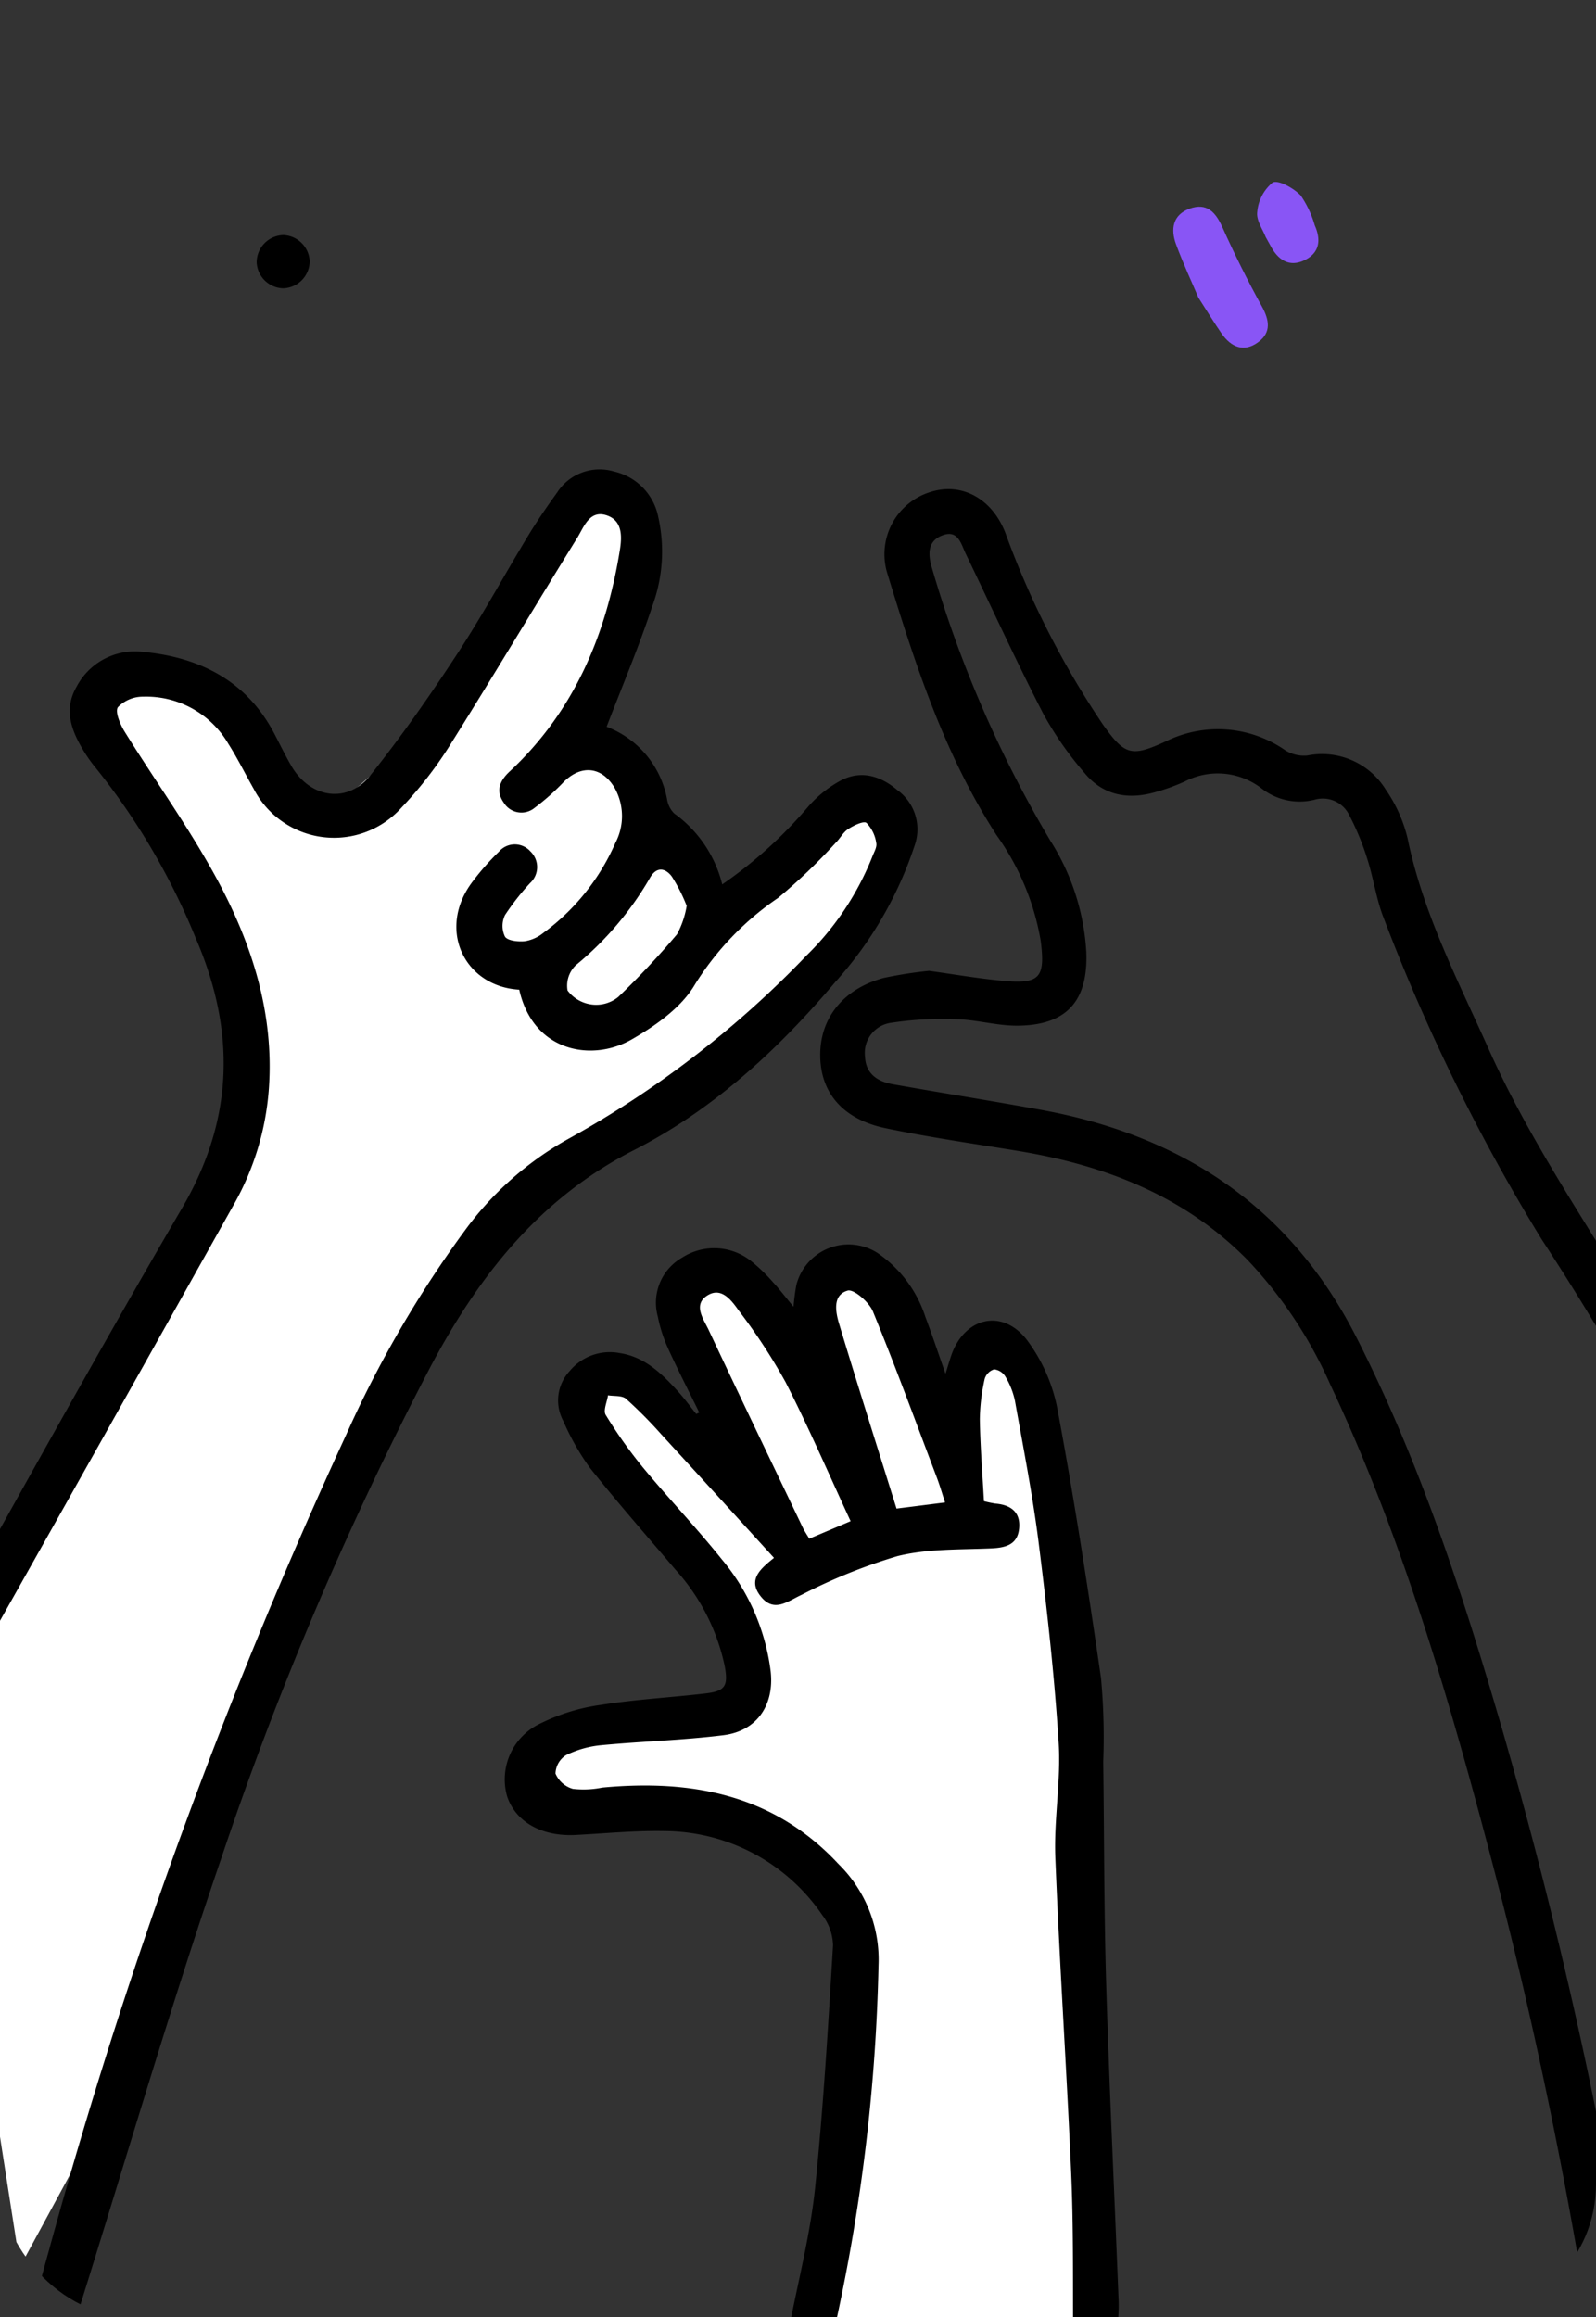
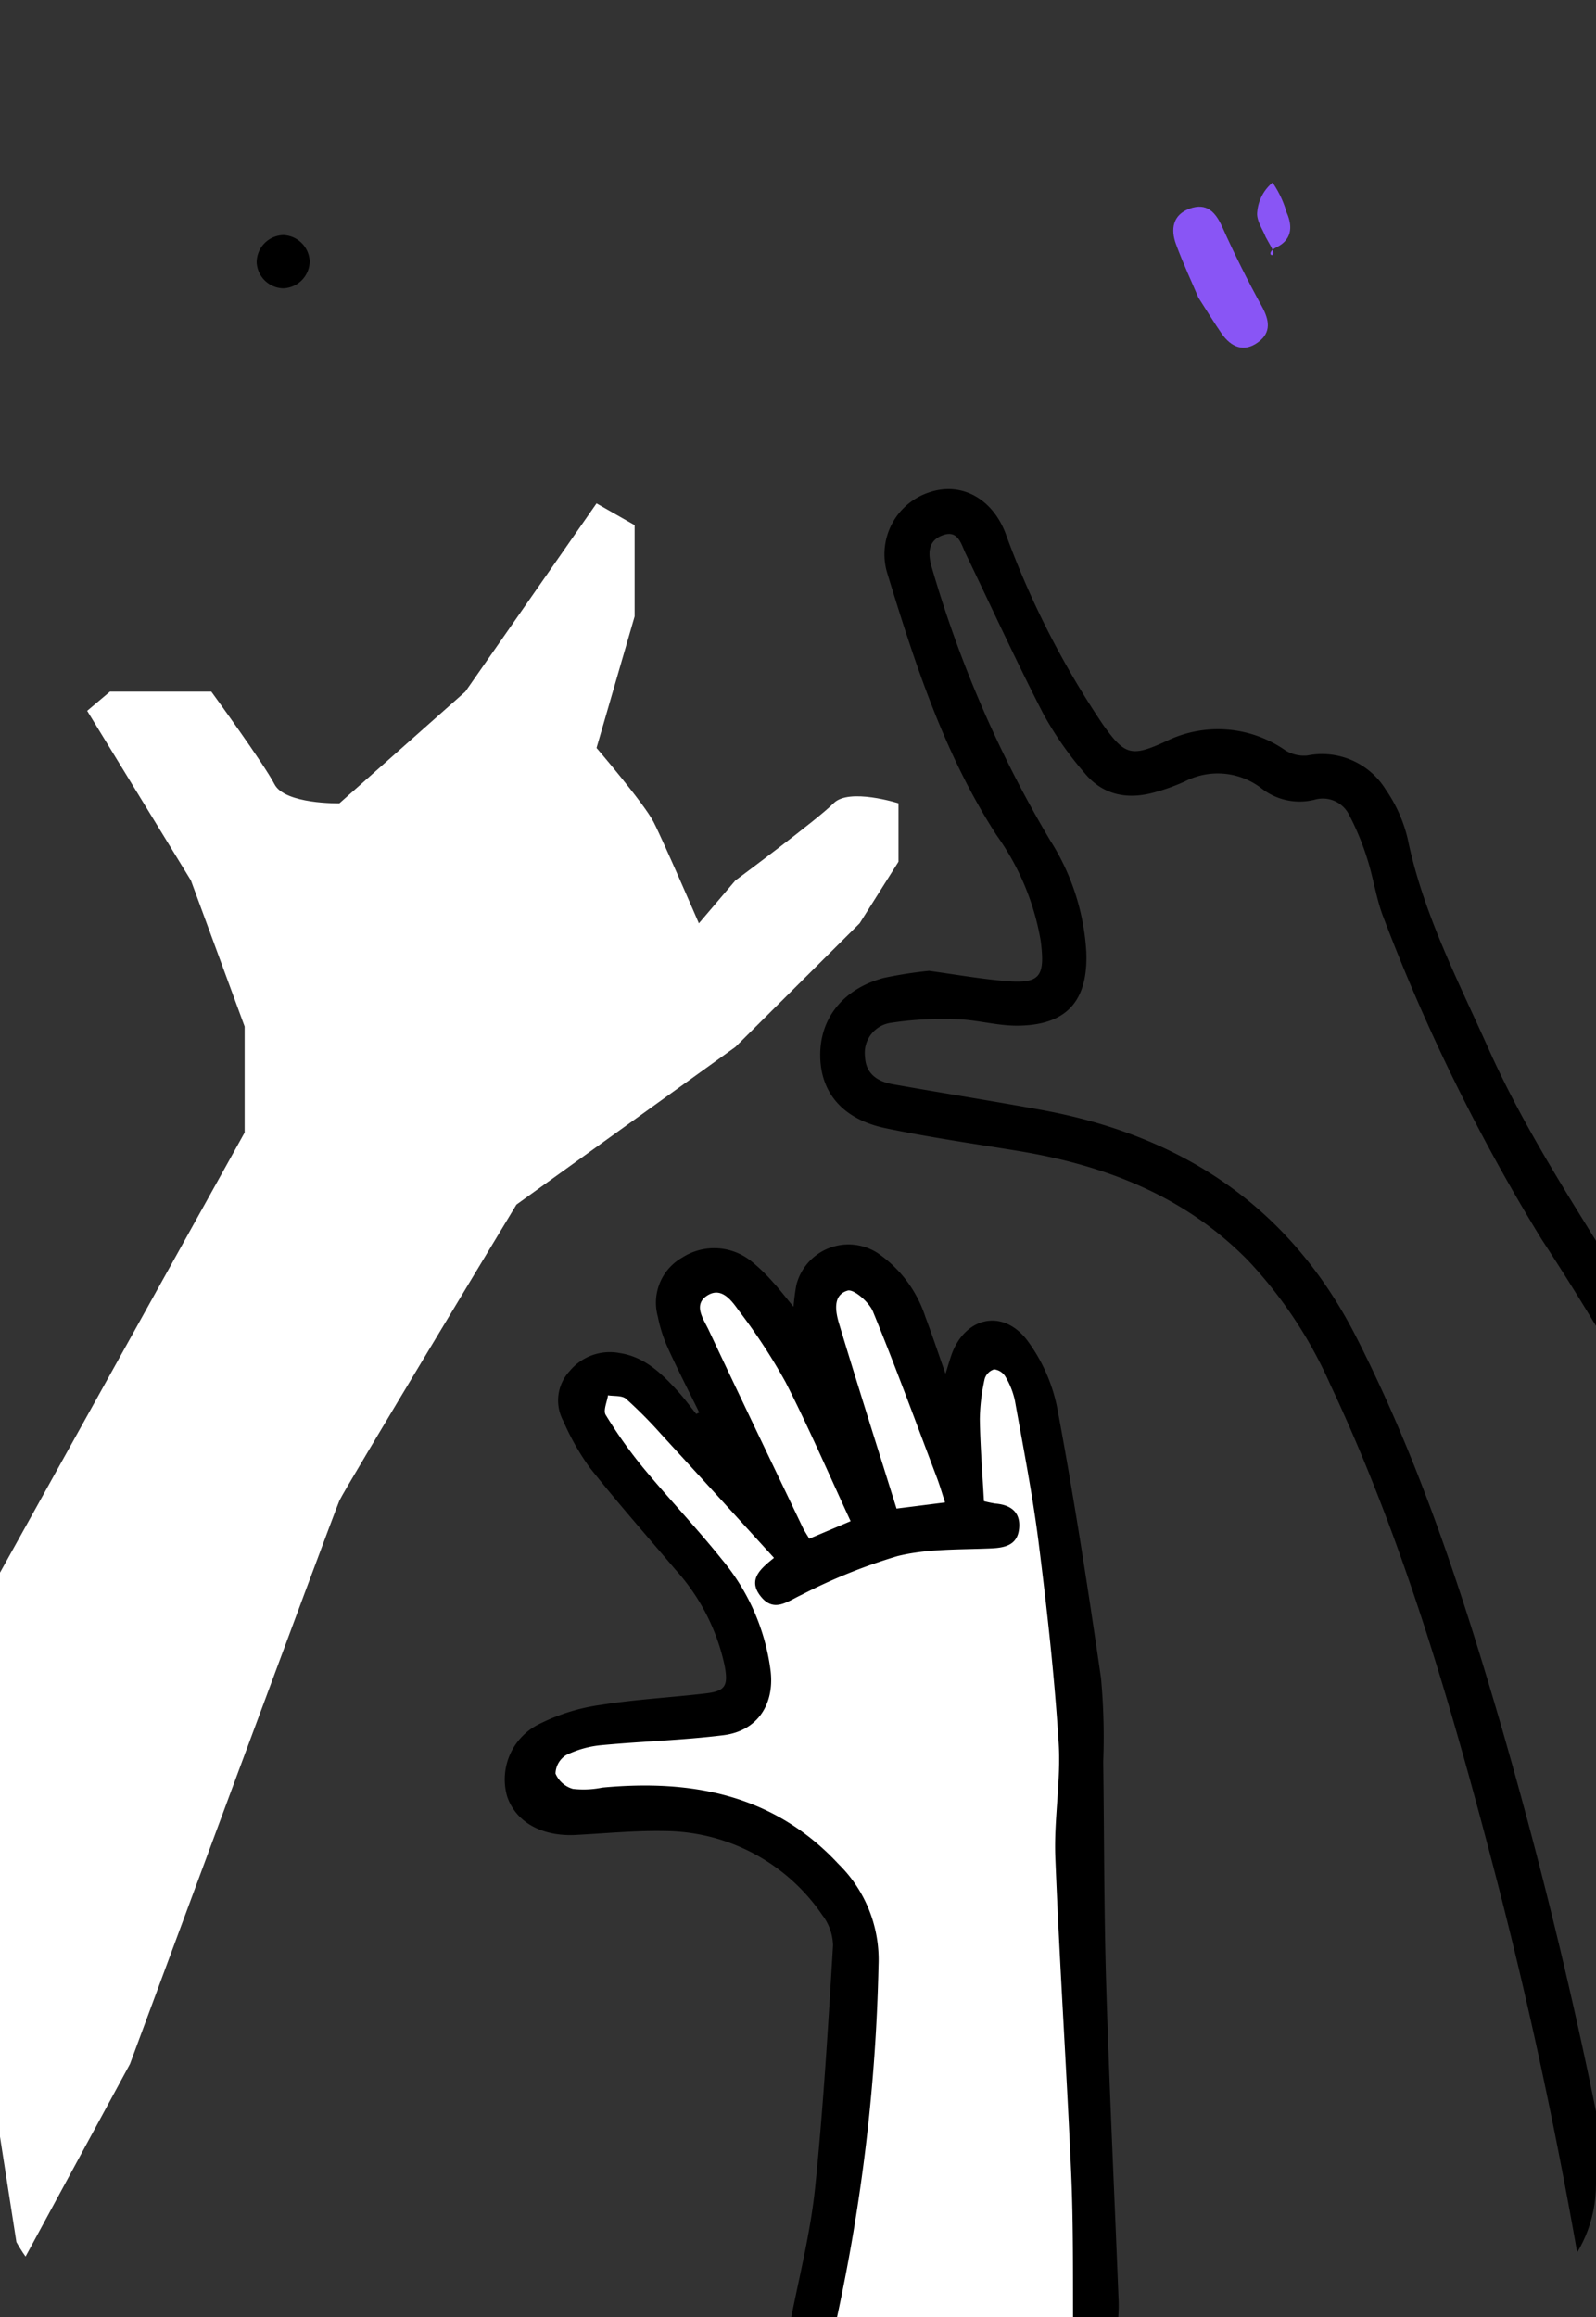
<svg xmlns="http://www.w3.org/2000/svg" width="144.261" height="209.411" viewBox="0 0 144.261 209.411">
  <rect x="0" y="0" width="144.261" height="209.411" fill="#333333" stroke="none" />
  <defs>
    <clipPath id="clip-path">
      <rect id="Rectangle_21573" data-name="Rectangle 21573" width="144.261" height="209.411" rx="12" transform="translate(0 0)" fill="none" stroke="#707070" stroke-width="1" />
    </clipPath>
  </defs>
  <g id="Group_90396" data-name="Group 90396" transform="translate(-1023.369 -10228.713)">
    <g id="Mask_Group_196" data-name="Mask Group 196" transform="translate(1023.369 10228.713)" clip-path="url(#clip-path)">
      <g id="Group_90348" data-name="Group 90348" transform="translate(-8.269 42.44)">
        <path id="Path_180982" data-name="Path 180982" d="M2343.417,6950.3l9.38,15.333,4.855,13.2v9.58l-28.317,50.936,8.03,51.546,9.921-18.295s18.46-49.866,18.933-50.924,16-26.749,16-26.749l19.79-14.248,11.231-11.175,3.512-5.567v-5.279s-4.482-1.422-5.871,0-8.872,6.972-8.872,6.972l-3.3,3.875s-3.217-7.453-4.094-9.157-5.157-6.694-5.157-6.694l3.445-11.892v-8.244l-3.445-1.964-11.859,17.011-11.382,10.094s-4.929.1-5.868-1.725-5.709-8.369-5.709-8.369h-9.165Z" transform="translate(-2327.269 -6928.496)" fill="#fff" />
        <g id="Group_90347" data-name="Group 90347" transform="translate(0 0)">
          <path id="Path_180983" data-name="Path 180983" d="M-350.532,499.392c.163-.813,4.735-27.468,4.735-27.468s.509-13,0-13.491-6.808-7.964-6.808-7.964l-14.017-3.447h-6.989v-3.867s.975-1.463,1.625-1.626,14.953-1.95,14.953-1.95l2.6-2.763-.65-4.226-6.176-8.914-7.314-8.964-1.463-3.612,2.113-2.24H-365l7.8,7.964-4.063-13.978,1.845-3.088s2.869-.488,3.031,0,7.833,9.264,7.833,9.264l-.774-8.452,3.527-1.03,3.615,1.7,4.921,11.685,3.308-5.854,1.95-.813,2.925,2.925,1.788,12.515,1.463,22.105,1.463,26.006.453,27.128v3.754Z" transform="translate(430.953 -327.052)" fill="#fff" />
-           <path id="Path_180984" data-name="Path 180984" d="M-438.662,260.778a8.7,8.7,0,0,1,5.464,6.56,2.309,2.309,0,0,0,.647,1.279,11.211,11.211,0,0,1,4.339,6.408,39.721,39.721,0,0,0,7.742-6.994,10.569,10.569,0,0,1,2.961-2.387c1.833-.968,3.608-.43,5.124.859a4.369,4.369,0,0,1,1.637,4.782,34.562,34.562,0,0,1-7.231,12.548c-5.164,6.108-11.037,11.545-18.178,15.19-8.56,4.369-14.035,11.347-18.4,19.551a304.441,304.441,0,0,0-18.951,44.514c-4.593,13.411-8.56,27.036-12.8,40.568-.117.373-.1.909-.351,1.094-.692.511-1.5,1.229-2.249,1.218a1.645,1.645,0,0,1-1.508-2.174c.371-1.8.862-3.582,1.358-5.356a473.276,473.276,0,0,1,26.887-73.74,100.392,100.392,0,0,1,10.683-18.374,29.225,29.225,0,0,1,9.19-8.2,90.387,90.387,0,0,0,21.733-16.7,25.775,25.775,0,0,0,5.906-8.874c.154-.418.452-.89.368-1.267a3.245,3.245,0,0,0-.884-1.815c-.266-.2-1.157.234-1.655.556-.451.291-.724.844-1.121,1.235a51.25,51.25,0,0,1-5.2,4.979,26.267,26.267,0,0,0-7.539,7.85c-1.218,2.075-3.552,3.716-5.724,4.96-3.558,2.039-8.879,1.139-10.147-4.507-5-.292-7.5-5.534-4.163-9.838a23.137,23.137,0,0,1,2.326-2.631,1.885,1.885,0,0,1,2.847-.028,1.956,1.956,0,0,1-.031,2.863,22.919,22.919,0,0,0-2.261,2.884,2.227,2.227,0,0,0-.009,1.952c.245.38,1.179.474,1.781.419a3.5,3.5,0,0,0,1.66-.731,20.034,20.034,0,0,0,6.538-8.149,5.221,5.221,0,0,0-.073-4.992c-1.155-1.924-3.01-2.1-4.591-.526a20.938,20.938,0,0,1-2.62,2.331,1.872,1.872,0,0,1-2.809-.466c-.732-1.036-.373-1.958.532-2.8,5.764-5.371,8.677-12.2,9.937-19.821.2-1.186.388-2.818-1.154-3.334-1.565-.523-2.064,1.06-2.666,2.031-3.914,6.314-7.71,12.7-11.664,18.991a35.651,35.651,0,0,1-4.235,5.405,8.176,8.176,0,0,1-13.336-1.689c-.772-1.361-1.464-2.771-2.3-4.088a8.6,8.6,0,0,0-7.7-4.265,3.15,3.15,0,0,0-2.283.95c-.284.4.2,1.545.6,2.2,2.791,4.5,5.918,8.817,8.42,13.47,3.124,5.808,5.1,12.035,4.624,18.8a24.843,24.843,0,0,1-3.18,10.505q-12.655,22.6-25.389,45.155c-.191.34-.359.857-.646.947-.824.257-1.868.684-2.51.379-.529-.251-.7-1.434-.843-2.237-.06-.351.349-.793.567-1.18,8.029-14.27,15.9-28.634,24.157-42.77,4.714-8.068,4.835-16.04,1.243-24.371a61.868,61.868,0,0,0-9.05-15.414,12.6,12.6,0,0,1-1.069-1.5c-1.123-1.837-1.863-3.756-.66-5.831A5.949,5.949,0,0,1-480.684,254c5.163.465,9.452,2.567,11.985,7.4.519.99,1,2,1.566,2.963,1.692,2.877,5.046,3.395,7.109.814,2.785-3.486,5.355-7.16,7.8-10.893,2.3-3.5,4.3-7.194,6.473-10.778.81-1.336,1.7-2.626,2.614-3.893a4.564,4.564,0,0,1,5.157-1.9,5.257,5.257,0,0,1,3.985,4.105,14.256,14.256,0,0,1-.552,8.1C-435.75,253.562-437.253,257.107-438.662,260.778Zm7.235,16.184a14.985,14.985,0,0,0-1.354-2.665c-.566-.737-1.367-.936-1.983.171a28.943,28.943,0,0,1-6.684,7.864,2.57,2.57,0,0,0-.746,2.283,3.249,3.249,0,0,0,2.253,1.276,3.158,3.158,0,0,0,2.329-.691,73.268,73.268,0,0,0,5.314-5.667A8.2,8.2,0,0,0-431.426,276.962Z" transform="translate(501.763 -237.535)" />
          <path id="Path_180985" data-name="Path 180985" d="M-363.768,409.248c-.949-1.937-1.938-3.855-2.829-5.817a13.072,13.072,0,0,1-.915-2.852,4.691,4.691,0,0,1,2.209-5.34,5.357,5.357,0,0,1,6.275.363,15.959,15.959,0,0,1,1.921,1.863c.6.645,1.131,1.347,1.862,2.228a19.305,19.305,0,0,1,.251-1.958,4.86,4.86,0,0,1,7.331-2.912,11.17,11.17,0,0,1,4.342,5.806c.609,1.608,1.15,3.242,1.812,5.118.227-.727.358-1.18.509-1.627,1.161-3.427,4.551-4.329,6.813-1.479a15.217,15.217,0,0,1,2.828,6.472c1.494,8.016,2.741,16.081,3.907,24.152a58.466,58.466,0,0,1,.2,7.532c.09,6.757.065,13.518.271,20.272.29,9.5.751,19,1.121,28.495a14.41,14.41,0,0,1-.129,2.342c-.161,1.277-.868,2.14-2.21,2s-1.778-1.082-1.782-2.394c-.011-4.528.027-9.061-.172-13.583-.418-9.5-1.058-18.985-1.431-28.484-.136-3.453.522-6.943.3-10.384-.379-6.013-1.05-12.014-1.8-17.995-.541-4.316-1.387-8.6-2.151-12.883a7.108,7.108,0,0,0-.852-2.166,1.383,1.383,0,0,0-1.024-.672,1.286,1.286,0,0,0-.855.855,17.72,17.72,0,0,0-.442,3.64c.038,2.455.237,4.907.372,7.417a9.229,9.229,0,0,0,1.054.221c1.382.115,2.263.78,2.127,2.234-.139,1.479-1.2,1.757-2.533,1.815-2.835.124-5.757.023-8.472.7a50.062,50.062,0,0,0-8.642,3.488c-1.3.6-2.5,1.652-3.7.16-1.242-1.543.017-2.533,1.19-3.493-3.425-3.756-6.8-7.475-10.2-11.175a40.318,40.318,0,0,0-3.176-3.2c-.361-.314-1.076-.222-1.629-.315-.085.6-.451,1.376-.205,1.774a42.017,42.017,0,0,0,3.379,4.766c2.317,2.8,4.831,5.434,7.1,8.268a19.528,19.528,0,0,1,4.432,10.159c.332,3.039-1.254,5.376-4.27,5.751-3.656.455-7.355.552-11.025.9a9.176,9.176,0,0,0-3.191.894,2.033,2.033,0,0,0-.964,1.677,2.427,2.427,0,0,0,1.57,1.379,8.476,8.476,0,0,0,2.657-.116c8.1-.757,15.49.621,21.333,6.89a12.127,12.127,0,0,1,3.637,9.18,166.673,166.673,0,0,1-3.778,31.916c-.076.326-.168.648-.247.974-.306,1.26-1.066,2.05-2.394,1.751-1.38-.31-1.776-1.3-1.5-2.7.788-3.942,1.779-7.871,2.188-11.856.747-7.278,1.175-14.589,1.618-21.894a4.682,4.682,0,0,0-.98-2.75,17.352,17.352,0,0,0-14.247-7.582c-2.675-.054-5.356.213-8.034.352-3.07.16-5.45-1.182-6.207-3.525a5.579,5.579,0,0,1,3.083-6.581,17.666,17.666,0,0,1,5.368-1.644c3.141-.5,6.33-.669,9.493-1.039,1.762-.206,2.07-.668,1.737-2.459a18.72,18.72,0,0,0-4.439-8.71c-2.6-3.068-5.263-6.087-7.761-9.236a22.6,22.6,0,0,1-2.39-4.213,3.9,3.9,0,0,1,.587-4.534,4.71,4.71,0,0,1,4.528-1.606c2.241.347,3.774,1.843,5.218,3.426.6.657,1.124,1.382,1.682,2.075Zm13.681,9.819c-1.991-4.3-3.8-8.5-5.88-12.567a51.95,51.95,0,0,0-4.211-6.439c-.654-.912-1.557-2.2-2.846-1.4-1.338.829-.368,2.124.1,3.111,2.8,5.965,5.657,11.9,8.5,17.849.163.34.379.655.6,1.029Zm8.536-1.692c-.261-.8-.472-1.537-.744-2.255-1.9-5.011-3.739-10.045-5.773-15-.349-.851-1.735-2.054-2.29-1.891-1.377.4-1.095,1.921-.762,3.023,1.674,5.544,3.43,11.064,5.184,16.677Z" transform="translate(435.242 -324.024)" />
          <path id="Path_180986" data-name="Path 180986" d="M-307.76,285.025c2.259.311,4.462.7,6.683.9,3.328.31,3.836-.272,3.41-3.614a23.007,23.007,0,0,0-3.971-9.518c-4.744-7.326-7.387-15.5-9.907-23.732a5.885,5.885,0,0,1,3.779-7.272c2.878-.984,5.671.5,6.9,3.642a79.537,79.537,0,0,0,8.79,17.287c2,2.817,2.565,3.01,5.686,1.583a10.645,10.645,0,0,1,10.833.795,3.191,3.191,0,0,0,2,.467,6.762,6.762,0,0,1,7.089,3.1,13.08,13.08,0,0,1,1.966,4.4c1.391,6.763,4.546,12.812,7.325,19.028,4.333,9.692,10.644,18.233,15.752,27.465,3.944,7.126,7.4,14.524,11.044,21.813.267.533.614,1.269.439,1.723-.267.691-.937,1.678-1.475,1.7a2.878,2.878,0,0,1-2.262-1.135c-1.058-1.892-1.775-3.972-2.688-5.948a247.487,247.487,0,0,0-16.045-28.454,173.038,173.038,0,0,1-14.246-28.986c-.675-1.7-.916-3.568-1.478-5.32a23.978,23.978,0,0,0-1.644-4,2.66,2.66,0,0,0-3.136-1.389,5.559,5.559,0,0,1-4.752-.993,6.47,6.47,0,0,0-6.954-.668,17.967,17.967,0,0,1-2.673.971c-2.465.711-4.729.311-6.4-1.715a30.871,30.871,0,0,1-3.729-5.342c-2.454-4.764-4.685-9.643-7.014-14.473-.422-.875-.674-2.165-2.037-1.7s-1.426,1.611-1.041,2.914a106.182,106.182,0,0,0,10.706,24.686,20.993,20.993,0,0,1,3.265,10.1c.166,4.425-1.792,6.614-6.232,6.641-1.827.011-3.653-.534-5.486-.585a31.167,31.167,0,0,0-5.964.329,2.746,2.746,0,0,0-2.322,3.057c.066,1.554,1.135,2.248,2.507,2.492,4.454.791,8.923,1.5,13.374,2.309,12.764,2.311,22.529,8.772,28.522,20.538,5.684,11.158,9.555,22.988,13.046,34.952a443.153,443.153,0,0,1,12.018,53.774c.251,1.562-.343,2.7-1.593,2.827-1.545.152-2.157-.775-2.385-2.191-2.244-13.908-5.083-27.694-8.652-41.323-3.907-14.924-8.187-29.729-14.781-43.746a39.778,39.778,0,0,0-7.48-11.261c-5.749-5.828-12.938-8.579-20.833-9.867-3.969-.647-7.956-1.217-11.89-2.041-3.836-.8-5.844-3.172-5.9-6.477-.062-3.424,2.048-6.109,5.73-7.1A37.947,37.947,0,0,1-307.76,285.025Z" transform="translate(400.005 -239.721)" />
        </g>
      </g>
    </g>
    <g id="Group_90349" data-name="Group 90349" transform="matrix(0.875, -0.485, 0.485, 0.875, 1128.076, 10249.089)">
      <path id="Path_175802" data-name="Path 175802" d="M0,7.454C.155,5.98.283,4.109.567,2.262.785.833,1.587-.217,3.2.038s1.909,1.39,1.779,2.9c-.223,2.647-.345,5.309-.348,7.964,0,1.43-.379,2.5-1.85,2.69C1.186,13.806.41,12.806.26,11.3.145,10.159.1,9.007,0,7.454Z" transform="translate(0 0)" fill="#8955f5" />
-       <path id="Path_175805" data-name="Path 175805" d="M0,3.976c.1-.67-.025-1.716.431-2.324A3.869,3.869,0,0,1,2.929,0c.579,0,1.426,1.365,1.659,2.249a9.332,9.332,0,0,1-.2,2.986c-.124,1.417-.81,2.369-2.3,2.3S0,6.444,0,5.029Z" transform="translate(7.971 1.612)" fill="#8955f5" />
+       <path id="Path_175805" data-name="Path 175805" d="M0,3.976c.1-.67-.025-1.716.431-2.324A3.869,3.869,0,0,1,2.929,0a9.332,9.332,0,0,1-.2,2.986c-.124,1.417-.81,2.369-2.3,2.3S0,6.444,0,5.029Z" transform="translate(7.971 1.612)" fill="#8955f5" />
    </g>
    <path id="Path_181011" data-name="Path 181011" d="M-95.311,270.446a2.473,2.473,0,0,1,2.364,2.346,2.462,2.462,0,0,1-2.418,2.464,2.465,2.465,0,0,1-2.372-2.343A2.47,2.47,0,0,1-95.311,270.446Z" transform="translate(1144.306 9979.513)" />
  </g>
</svg>